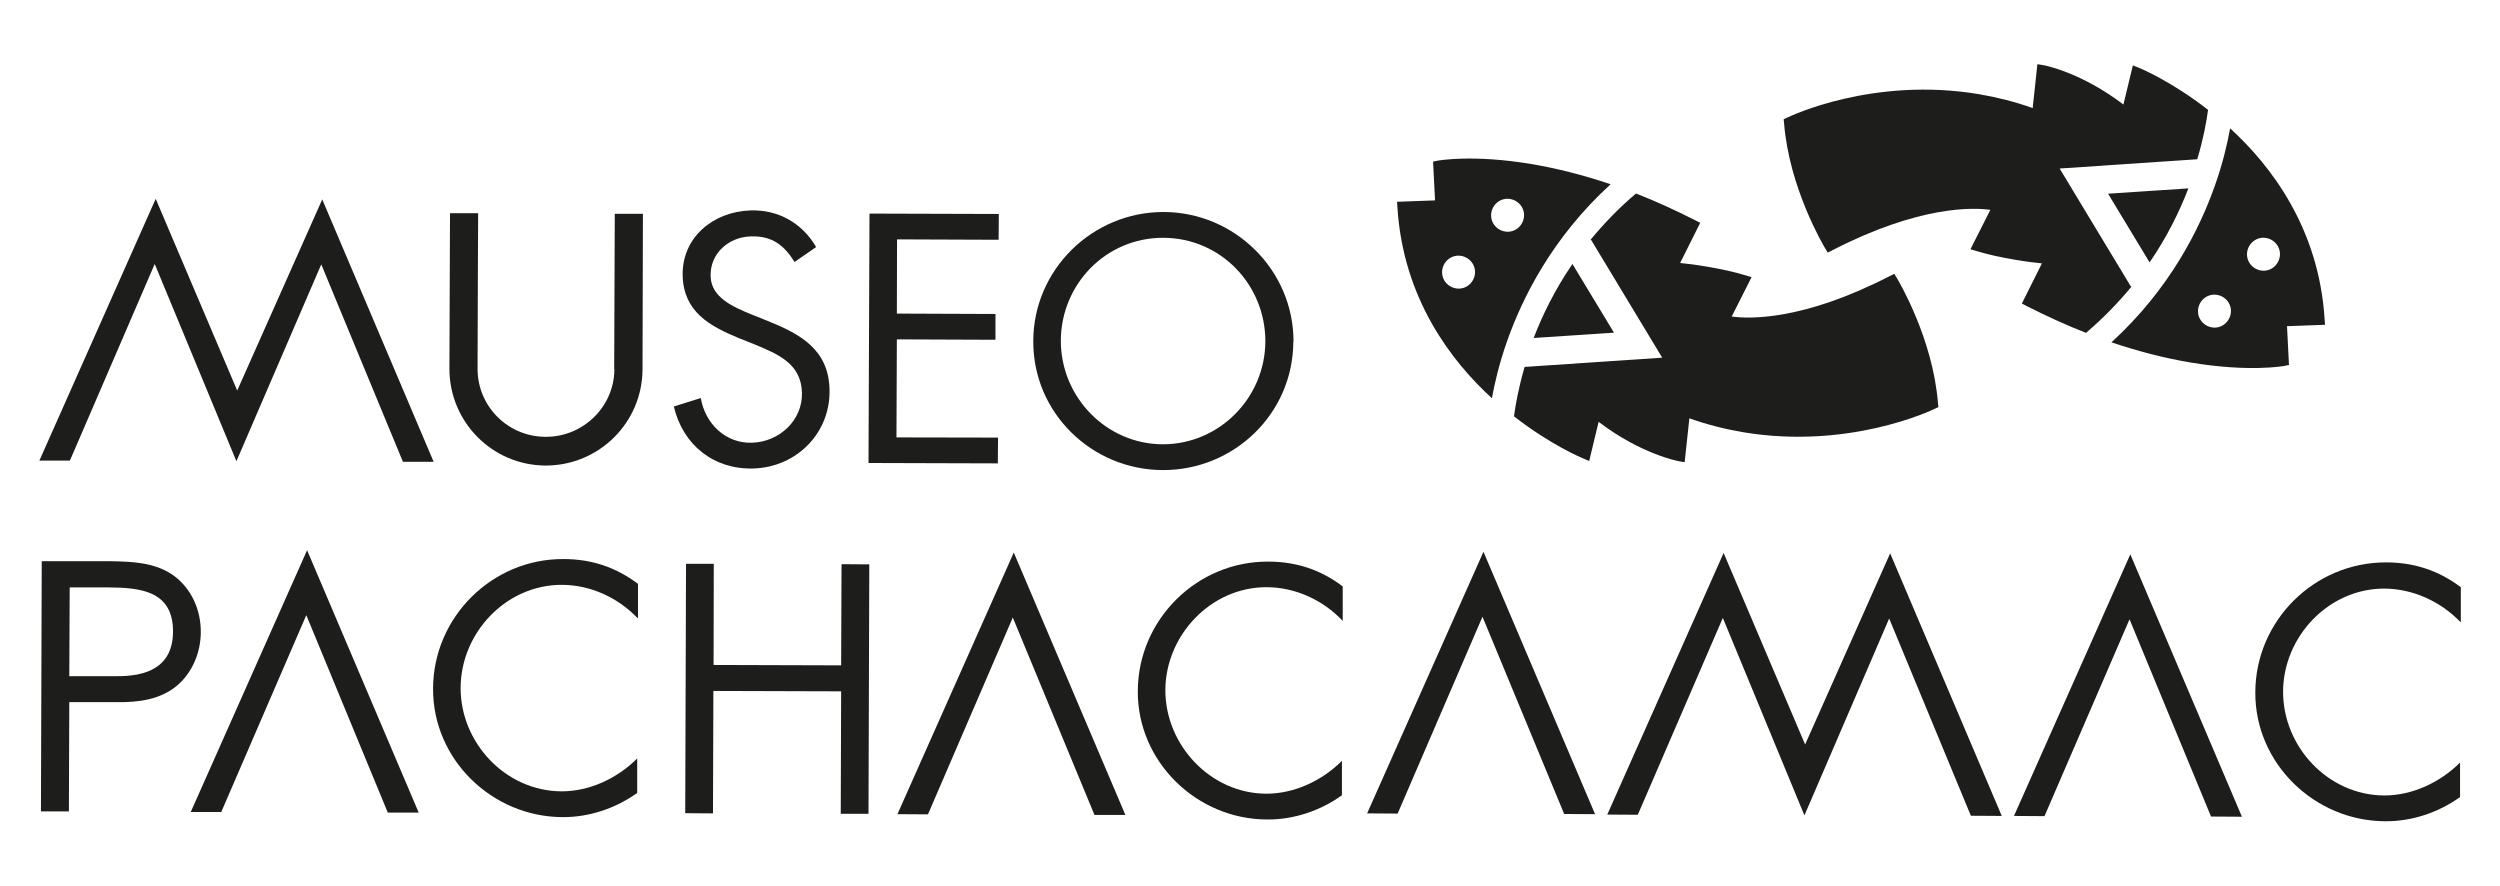
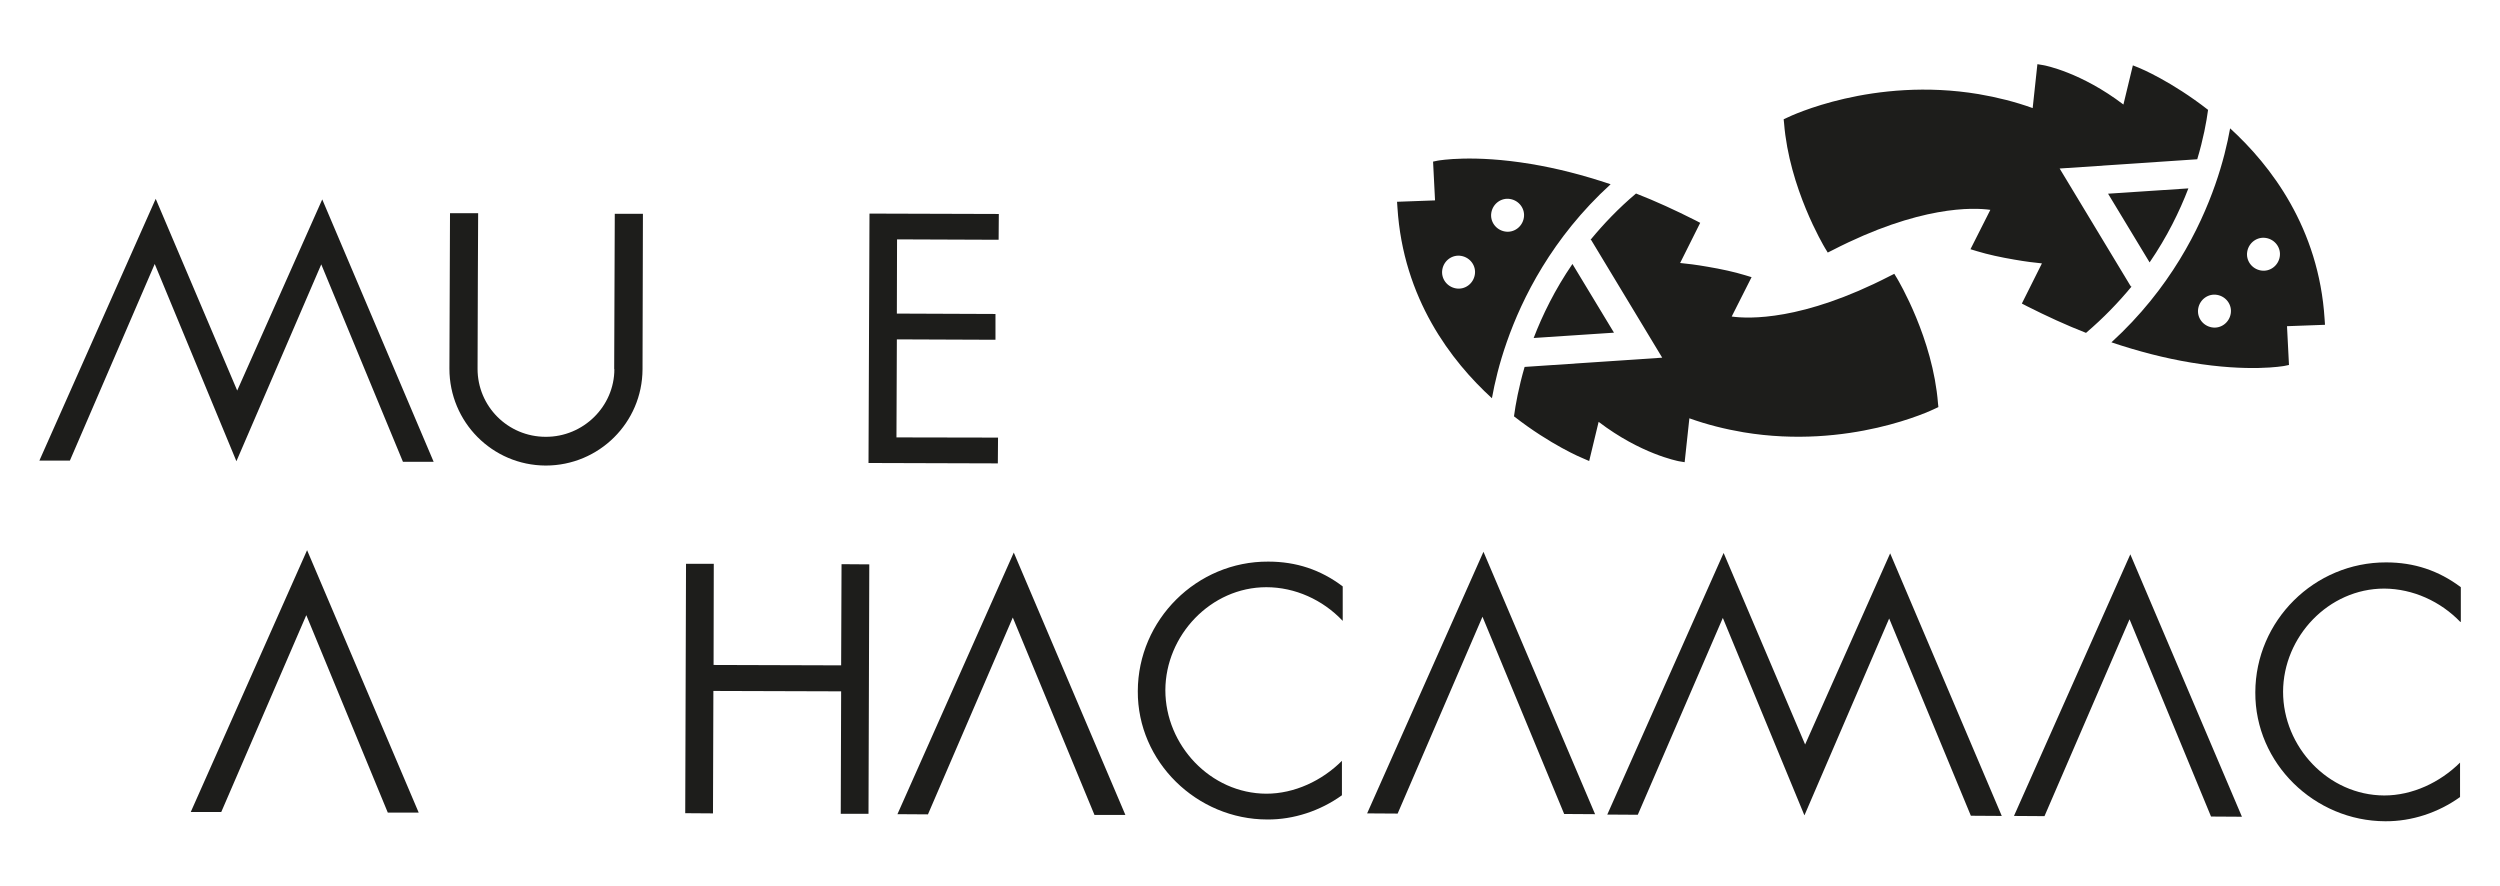
<svg xmlns="http://www.w3.org/2000/svg" width="127" height="45" viewBox="0 0 127 45">
  <g fill="#1d1d1b">
-     <path d="m3.52 34.35h2.36c1.57.02 2.9-.45 2.91-2.27 0-2.07-1.66-2.23-3.31-2.24h-1.94s-.02 4.51-.02 4.51zm-.02 6.87h-1.42s.04-12.71.04-12.71h3.51c1.1.02 2.22.06 3.15.7.94.66 1.43 1.78 1.42 2.9 0 1.03-.43 2.07-1.22 2.73-.86.71-1.96.84-3.02.83h-2.44s-.02 5.55-.02 5.55z" />
    <path d="m9.69 41.25 5.91-13.3 5.67 13.33h-1.57l-4.14-10.03-4.32 10z" />
    <path d="m45.59 41.36 5.91-13.29 5.67 13.33h-1.57l-4.15-10.03-4.31 10z" />
    <path d="m75.31 31.33-4.31 10-1.55-.01 5.91-13.29 5.67 13.33-1.57-.01z" />
    <path d="m124.99 31.6c-1.01-1.05-2.41-1.69-3.87-1.7-2.83 0-5.13 2.44-5.14 5.24 0 2.8 2.29 5.26 5.14 5.27 1.43 0 2.83-.66 3.85-1.67v1.75c-1.1.79-2.45 1.24-3.8 1.23-3.59-.01-6.62-2.94-6.6-6.55.01-3.64 3-6.61 6.65-6.6 1.41 0 2.66.41 3.79 1.26v1.75z" />
    <path d="m102.31 41.45 5.91-13.29 5.67 13.33-1.57-.01-4.14-10.02-4.32 10z" />
    <path d="m96.02 28.11-4.32 9.71-4.14-9.73-5.91 13.29 1.55.01 4.32-10 4.14 10.02h.01l4.3-9.99 4.15 10.02 1.57.01z" />
-     <path d="m32.39 31.4c-1.01-1.05-2.4-1.69-3.86-1.69-2.82 0-5.12 2.43-5.13 5.23-.01 2.79 2.28 5.25 5.13 5.26 1.43 0 2.83-.66 3.84-1.67v1.75c-1.1.79-2.45 1.24-3.79 1.23-3.58-.01-6.6-2.93-6.58-6.53.01-3.63 3-6.6 6.63-6.58 1.41 0 2.65.41 3.78 1.26v1.75z" />
    <path d="m42.73 33.8.02-5.14 1.41.01-.04 12.67h-1.41l.02-6.22-6.49-.02-.02 6.22-1.41-.01.04-12.67h1.41l-.01 5.14z" />
    <path d="m68.19 31.52c-1-1.05-2.4-1.69-3.86-1.69-2.82 0-5.12 2.44-5.13 5.23 0 2.79 2.29 5.25 5.13 5.26 1.43 0 2.83-.66 3.84-1.67v1.75c-1.1.79-2.45 1.24-3.79 1.23-3.58 0-6.6-2.93-6.58-6.52.01-3.63 3-6.6 6.63-6.58 1.41 0 2.66.41 3.78 1.26v1.75z" />
    <path d="m44.17 10.85 6.57.02-.01 1.31-5.16-.02-.01 3.77 5.01.02v1.31l-5.01-.02-.02 4.98 5.16.01-.01 1.31-6.57-.02z" />
    <path d="m16.37 10.13-4.32 9.71-4.14-9.74-5.91 13.3h1.55l4.31-9.99 4.15 10.02v-.01.01l4.31-10 4.15 10.03h1.56z" />
-     <path d="m40.37 13.32c-.53-.86-1.15-1.35-2.23-1.31-1.13.03-2.08.87-2.04 2.03.03 1.09 1.18 1.56 2.04 1.92l.85.34c1.67.67 3.09 1.45 3.15 3.46.07 2.22-1.66 3.97-3.86 4.04-2.03.06-3.59-1.2-4.05-3.15l1.37-.43c.22 1.29 1.25 2.32 2.61 2.27 1.36-.04 2.57-1.12 2.53-2.55-.05-1.48-1.22-1.95-2.42-2.45l-.78-.31c-1.5-.62-2.8-1.34-2.86-3.15-.06-1.97 1.56-3.28 3.44-3.34 1.41-.05 2.63.64 3.34 1.86l-1.1.76z" />
-     <path d="m53.89 17.31c0 2.86 2.3 5.25 5.18 5.26 2.88 0 5.2-2.37 5.21-5.23 0-2.88-2.27-5.25-5.18-5.26s-5.2 2.35-5.21 5.23m11.81.05c-.01 3.65-3.01 6.53-6.63 6.52-3.61-.01-6.6-2.91-6.58-6.56.01-3.63 3.01-6.56 6.63-6.55 3.61.01 6.6 2.96 6.59 6.59" />
    <path d="m31.21 18.75c0 1.9-1.58 3.45-3.49 3.44-1.92 0-3.46-1.55-3.46-3.45s.03-7.91.03-7.91h-1.43s-.03 7.9-.03 7.9c0 2.71 2.18 4.91 4.89 4.92 2.71 0 4.91-2.18 4.92-4.89l.02-7.9h-1.43s-.03 7.9-.03 7.9z" />
    <path d="m108.28 14.56c-.66.8-1.42 1.59-2.31 2.35-1-.39-2-.85-3.01-1.36l-.25-.13 1.02-2.04c-.33-.03-.82-.09-1.39-.19-.71-.12-1.35-.26-1.91-.43l-.33-.1 1.01-2c-.86-.12-3.59-.23-8.02 2.05l-.24.12-.14-.23c-.07-.12-1.82-3.05-2.08-6.35l-.02-.19.17-.08c.18-.09 4.38-2.09 9.73-1.2.94.16 1.86.39 2.75.71l.24-2.23.3.05c.08.01 1.93.37 4.07 2l.48-1.99.3.12c.08.03 1.66.69 3.52 2.14-.08.6-.24 1.48-.55 2.51l-6.99.47 3.61 5.98zm2.89-4.99-4.08.27 2.11 3.49c.89-1.3 1.52-2.59 1.97-3.76zm5.01 7 .1 1.97-.24.05c-.07.01-1.79.32-4.73-.17-1.33-.22-2.68-.57-4.05-1.03 2.98-2.72 4.5-5.8 5.27-8 .39-1.11.62-2.09.76-2.87 2.06 1.88 4.51 5.06 4.8 9.69l.02.29-1.92.07zm-2.86-.63c.08-.45-.23-.88-.69-.96-.45-.08-.88.23-.96.69-.08.45.23.88.69.96.45.08.88-.23.96-.69zm2.49-2.89c.08-.45-.23-.88-.69-.96-.45-.08-.88.23-.96.69-.08.45.23.88.69.96.45.08.88-.23.96-.69z" />
    <path d="m80.8 12.18c.66-.8 1.42-1.6 2.31-2.35 1 .39 2 .85 3.01 1.36l.25.13-1.02 2.04c.33.03.82.09 1.39.19.71.12 1.35.26 1.91.43l.33.1-1.01 2c.86.12 3.59.23 8.02-2.05l.24-.12.14.23c.07.12 1.82 3.05 2.08 6.35l.02.19-.17.08c-.18.09-4.38 2.09-9.73 1.2-.94-.16-1.86-.39-2.75-.71l-.24 2.23-.3-.05c-.08-.02-1.93-.37-4.07-2l-.48 1.99-.3-.13c-.08-.03-1.66-.69-3.52-2.14.08-.6.24-1.48.54-2.51l6.99-.47-3.61-5.98zm-2.89 4.99 4.08-.27-2.11-3.49c-.89 1.3-1.52 2.59-1.97 3.76zm-5.01-6.99-.1-1.97.24-.05c.07-.01 1.79-.32 4.73.17 1.33.22 2.68.57 4.05 1.03-2.98 2.72-4.5 5.8-5.27 8-.39 1.11-.62 2.09-.76 2.87-2.06-1.88-4.51-5.06-4.8-9.69l-.02-.29 1.92-.07zm2.86.62c-.08.45.23.88.69.96.45.08.88-.23.96-.69.08-.45-.23-.88-.69-.96-.45-.08-.88.23-.96.69zm-2.49 2.89c-.08.45.23.88.69.96.45.08.88-.23.96-.69.08-.45-.23-.88-.69-.96-.45-.08-.88.23-.96.69z" />
  </g>
</svg>